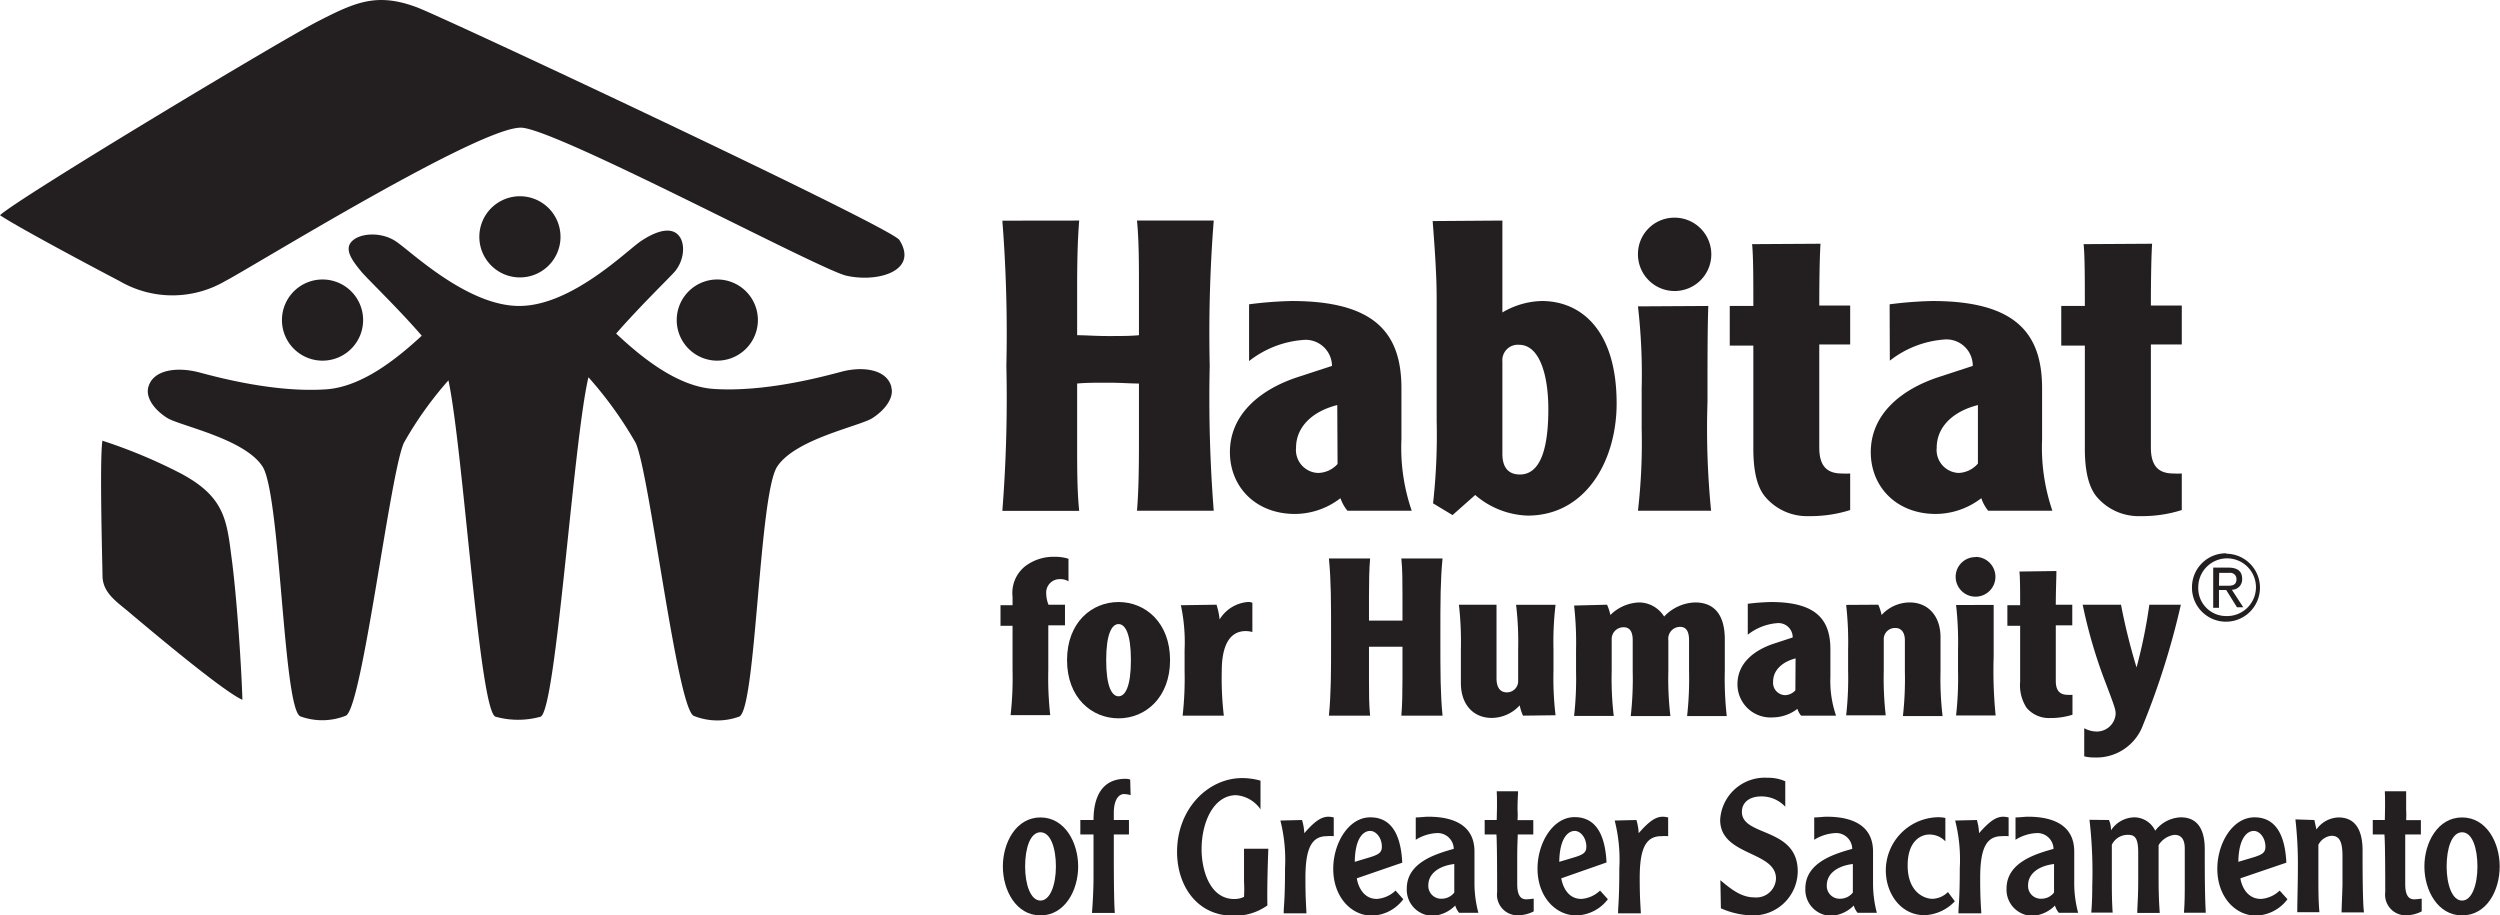
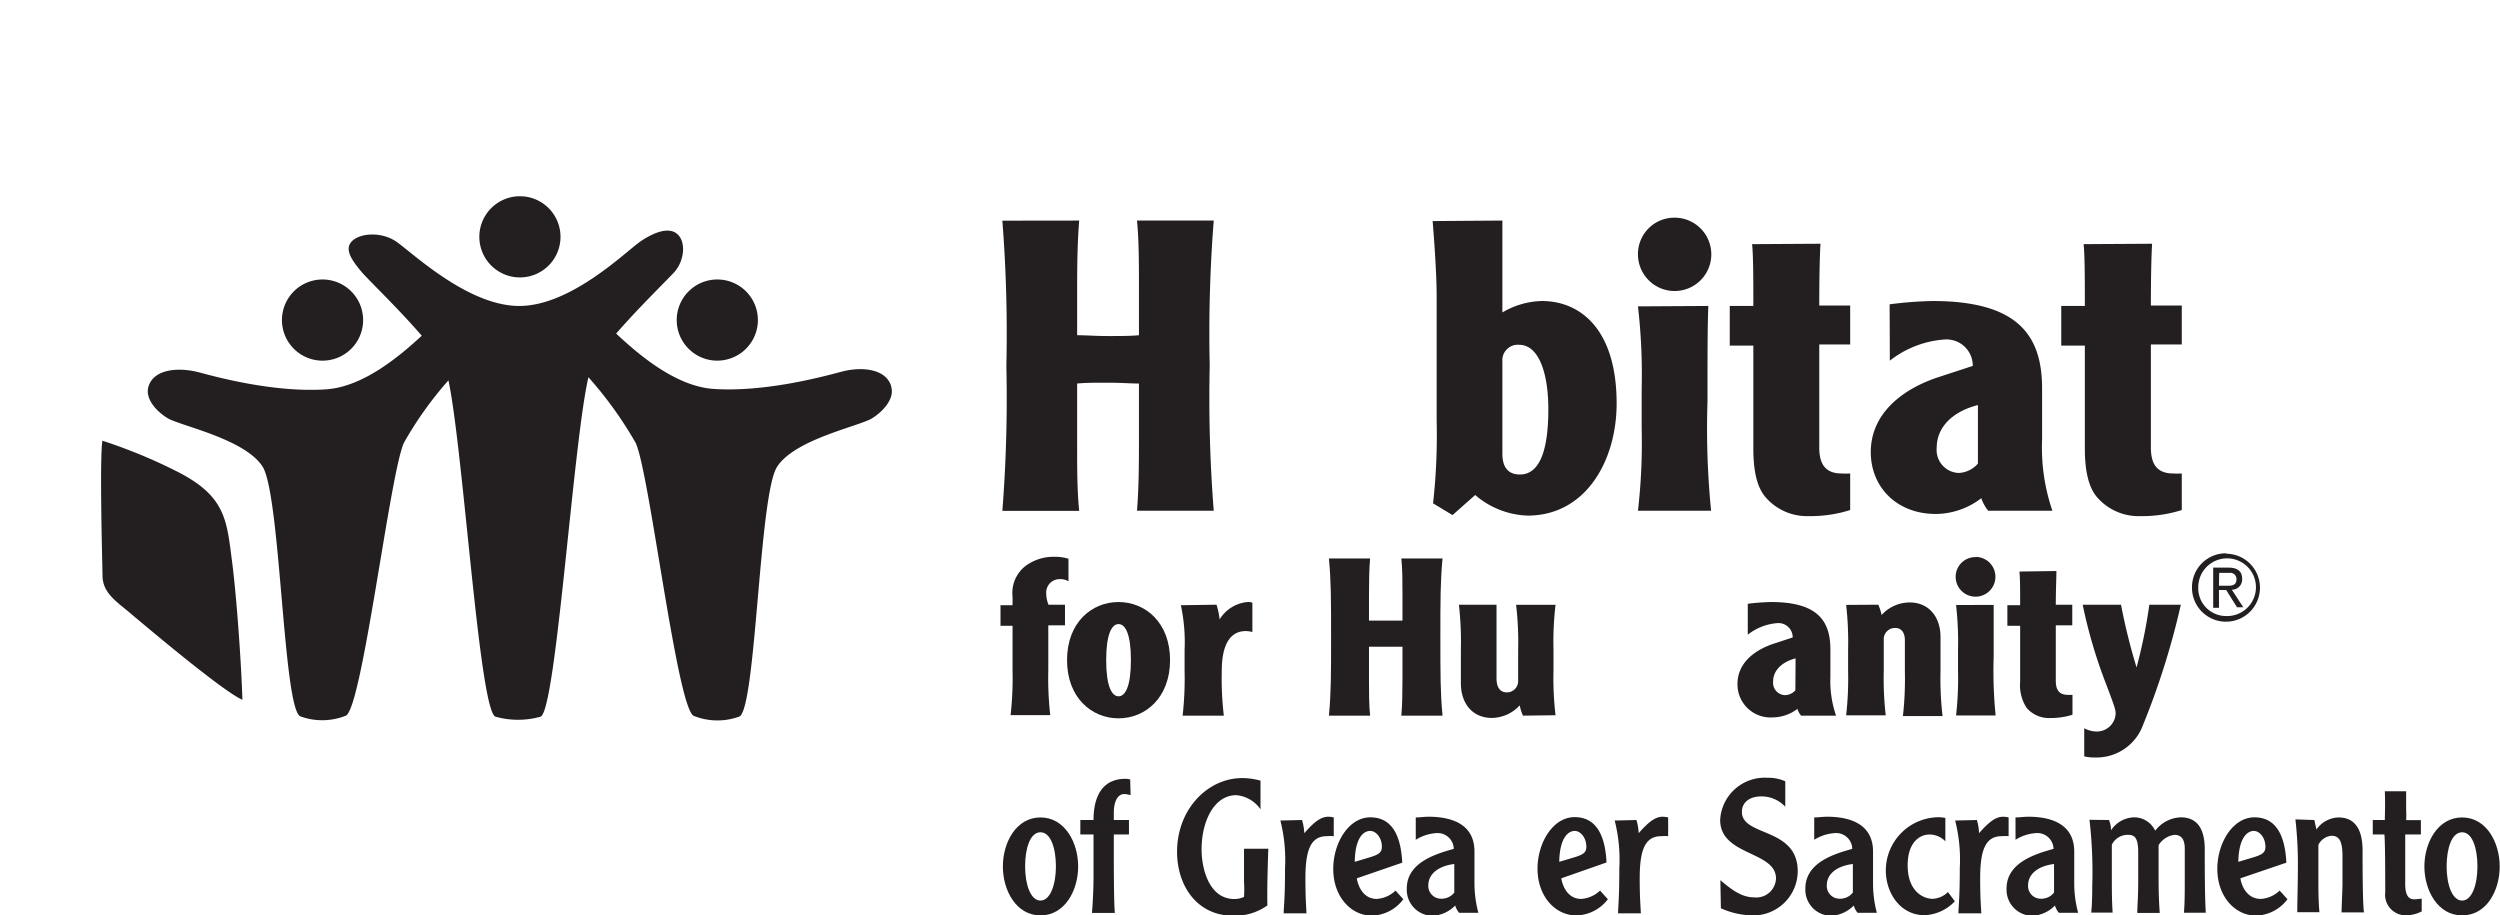
<svg xmlns="http://www.w3.org/2000/svg" id="Layer_1" data-name="Layer 1" viewBox="0 0 242.68 88.86">
  <defs>
    <style>.cls-1{fill:#231f20;}</style>
  </defs>
  <title>logo-black</title>
  <path class="cls-1" d="M27.38,31.36A3.94,3.94,0,1,1,31.59,35a3.94,3.94,0,0,1-4.21-3.64" />
  <path class="cls-1" d="M73.56,31.36A3.94,3.94,0,1,0,69.35,35a3.95,3.95,0,0,0,4.21-3.64" />
  <path class="cls-1" d="M86.52,37.53c-.47-1.71-2.82-2-4.9-1.43-1.64.43-7.34,2-12.4,1.65-3.64-.27-7.2-3.3-9.41-5.37,2.2-2.53,5-5.25,5.68-6,.94-1.1,1.1-2.82.32-3.6s-2.2-.31-3.6.63-6.73,6.29-11.81,6.29-10.57-5.36-12-6.29-3.44-.79-4.23,0,0,1.87.94,3c.67.78,3.61,3.6,5.83,6.18-2.23,2.06-5.69,4.94-9.24,5.2-5.06.36-10.77-1.22-12.4-1.65-2.08-.54-4.43-.28-4.9,1.43-.29,1.06.62,2.24,1.83,3s7.49,2,9.25,4.71,2,23.56,3.68,24.26a6.18,6.18,0,0,0,4.42-.07c1.59-.8,4.28-23.57,5.63-26.49a35.38,35.38,0,0,1,4.32-6.06c1.45,6.8,3,32.12,4.57,32.65a8.13,8.13,0,0,0,4.38,0c1.51-.65,3.16-26.65,4.64-32.95A37.43,37.43,0,0,1,61.71,43c1.35,2.92,4,25.69,5.63,26.49a6.18,6.18,0,0,0,4.42.07c1.64-.7,1.91-21.56,3.68-24.26s8-3.92,9.24-4.71,2.13-2,1.84-3" />
  <path class="cls-1" d="M46.53,23a3.94,3.94,0,1,1,3.94,3.93A3.94,3.94,0,0,1,46.53,23" />
-   <path class="cls-1" d="M87.3,23.29c1.91,3-2.09,4.17-5.15,3.47-2.56-.58-27.68-14-31.45-14.36S24.36,26,21.87,27.28a10.17,10.17,0,0,1-10.27,0c-1.12-.58-9.72-5.12-11.6-6.39C1.88,19.15,28,3.47,31,2,34.54.19,36.62-.73,40.47.71c2.67,1,46,21.32,46.83,22.58" />
  <path class="cls-1" d="M9.91,42.77a50.56,50.56,0,0,1,7.43,3.08C21.73,48.11,22,50.36,22.46,54c.54,3.9,1,11.18,1.07,13.93-1.84-.79-9-6.82-10.76-8.3-1.33-1.16-2.82-2-2.82-3.77,0-.68-.31-11.44,0-13.12" />
  <path class="cls-1" d="M216.11,53.75A3.3,3.3,0,1,1,212.78,57a3.29,3.29,0,0,1,3.33-3.29m0,6.09a2.8,2.8,0,1,0-2.72-2.8,2.7,2.7,0,0,0,2.72,2.8M215.4,59h-.56V55.1h1.47c.9,0,1.34.36,1.34,1.09a1,1,0,0,1-1,1.06l1.11,1.7h-.61l-1.05-1.68h-.7Zm0-2.14h.9c.61,0,.8-.22.8-.65a.6.6,0,0,0-.68-.6h-1Z" />
  <path class="cls-1" d="M104.76,21.41c-.16,1.93-.2,4.18-.2,6.59v4.54c.87,0,1.73.08,3,.08s2.13,0,3-.08V28c0-2.41,0-4.66-.19-6.59h7.45a140.26,140.26,0,0,0-.39,14.09,140.14,140.14,0,0,0,.39,14.08h-7.45c.16-1.93.19-4.18.19-6.59V37.23c-.86,0-1.73-.08-3-.08s-2.13,0-3,.08V43c0,2.41,0,4.66.2,6.59H97.3a140.14,140.14,0,0,0,.39-14.08,140.26,140.26,0,0,0-.39-14.09Z" />
-   <path class="cls-1" d="M121.25,29.54a37.36,37.36,0,0,1,4.14-.32c8.17,0,10.65,3.2,10.65,8.48v4.94a18.78,18.78,0,0,0,1,6.94H130.8a4,4,0,0,1-.68-1.22,7.27,7.27,0,0,1-4.41,1.53c-3.83,0-6.32-2.64-6.32-6,0-3.63,2.88-6.08,6.63-7.3l3.28-1.07A2.56,2.56,0,0,0,126.49,33a9.67,9.67,0,0,0-5.24,2.05Zm8.56,9.78c-2.49.63-4,2.17-4,4.14a2.23,2.23,0,0,0,2.14,2.45,2.6,2.6,0,0,0,1.89-.87Z" />
  <path class="cls-1" d="M145.84,21.41v8.92a7.83,7.83,0,0,1,3.83-1.11c3.75,0,7.26,2.76,7.26,9.94,0,5.57-3,10.89-8.64,10.89a8.19,8.19,0,0,1-5.09-2L141,50l-1.89-1.14a59.55,59.55,0,0,0,.35-8V29.46c0-1.46,0-3.08-.39-8Zm0,22.65c0,1.14.44,2,1.7,2,1.62,0,2.76-1.66,2.76-6.35,0-3.36-.87-6.24-2.84-6.24a1.5,1.5,0,0,0-1.62,1.62Z" />
  <path class="cls-1" d="M162.55,21.13A3.56,3.56,0,1,1,159,24.69a3.53,3.53,0,0,1,3.55-3.56m3.28,8.57c-.08,2.05-.08,5.05-.08,9.31a80.72,80.72,0,0,0,.35,10.57H159a57.91,57.91,0,0,0,.36-8V37.74a57.76,57.76,0,0,0-.36-8Z" />
  <path class="cls-1" d="M176.72,23.66c-.08,1.22-.12,3.55-.12,6h3v3.78h-3v10c0,1.61.59,2.52,2.17,2.52a6.66,6.66,0,0,0,.83,0v3.55a12.66,12.66,0,0,1-4,.59,5.31,5.31,0,0,1-4.26-1.89c-.83-1-1.14-2.64-1.14-4.66v-10h-2.29V29.7h2.29c0-2.49,0-4.82-.12-6Z" />
  <path class="cls-1" d="M183.43,29.54a37.8,37.8,0,0,1,4.15-.32c8.16,0,10.65,3.2,10.65,8.48v4.94a19,19,0,0,0,1,6.94H193a3.84,3.84,0,0,1-.67-1.22,7.31,7.31,0,0,1-4.42,1.53c-3.82,0-6.31-2.64-6.31-6,0-3.63,2.88-6.08,6.63-7.3l3.27-1.07a2.55,2.55,0,0,0-2.8-2.56,9.72,9.72,0,0,0-5.25,2.05ZM192,39.32c-2.49.63-4,2.17-4,4.14a2.23,2.23,0,0,0,2.13,2.45A2.6,2.6,0,0,0,192,45Z" />
  <path class="cls-1" d="M208.91,23.66c-.08,1.22-.12,3.55-.12,6h3v3.78h-3v10c0,1.61.59,2.52,2.17,2.52a6.66,6.66,0,0,0,.83,0v3.55a12.59,12.59,0,0,1-4,.59,5.32,5.32,0,0,1-4.27-1.89c-.82-1-1.14-2.64-1.14-4.66v-10h-2.29V29.7h2.29c0-2.49,0-4.82-.12-6Z" />
  <path class="cls-1" d="M103.72,56.43a1.46,1.46,0,0,0-.83-.21,1.3,1.3,0,0,0-1.33,1.41,3,3,0,0,0,.22,1.07h1.6v2h-1.62v4.36a32.2,32.2,0,0,0,.19,4.36H98.1a32.2,32.2,0,0,0,.19-4.36V60.75H97.12v-2h1.17v-.83a3.31,3.31,0,0,1,1.22-2.95,4.54,4.54,0,0,1,2.86-.92,4.31,4.31,0,0,1,1.35.19Z" />
  <path class="cls-1" d="M113.58,64.08c0,3.64-2.39,5.65-5,5.65s-5-2-5-5.65,2.39-5.64,5-5.64,5,2,5,5.64m-6.2,0c0,2.59.56,3.51,1.2,3.51s1.2-.92,1.2-3.51-.56-3.5-1.2-3.5-1.2.92-1.2,3.5" />
  <path class="cls-1" d="M118.09,58.7a7.17,7.17,0,0,1,.3,1.43,3.54,3.54,0,0,1,2.71-1.69,1,1,0,0,1,.47.07v2.84a2.6,2.6,0,0,0-.64-.09c-1.62,0-2.33,1.5-2.33,3.85a30.61,30.61,0,0,0,.2,4.36h-4a32.2,32.2,0,0,0,.19-4.36v-2a17.17,17.17,0,0,0-.36-4.36Z" />
  <path class="cls-1" d="M133,54.21c-.09,1-.11,2.27-.11,3.57v2.46c.47,0,.94,0,1.62,0s1.16,0,1.63,0V57.78c0-1.3,0-2.52-.11-3.57h4c-.21,2.2-.21,4-.21,7.63s0,5.43.21,7.63h-4c.09-1,.11-2.26.11-3.57V62.78c-.47,0-.94,0-1.63,0s-1.15,0-1.62,0V65.9c0,1.31,0,2.52.11,3.57h-4c.21-2.2.21-4,.21-7.63s0-5.43-.21-7.63Z" />
  <path class="cls-1" d="M147.84,69.47a4.7,4.7,0,0,1-.32-1,3.71,3.71,0,0,1-2.71,1.22c-1.82,0-3-1.33-3-3.38V63.06a32.2,32.2,0,0,0-.19-4.36h3.65v7.16c0,.85.34,1.35,1,1.35a1.09,1.09,0,0,0,1.1-1.14v-3a30.61,30.61,0,0,0-.2-4.36H151a30.61,30.61,0,0,0-.2,4.36v2a30.61,30.61,0,0,0,.2,4.36Z" />
-   <path class="cls-1" d="M156,58.7a4.7,4.7,0,0,1,.32,1,4.17,4.17,0,0,1,2.82-1.22,2.89,2.89,0,0,1,2.4,1.37,4.31,4.31,0,0,1,3-1.37c2.09,0,2.89,1.48,2.89,3.59v3.08a32.2,32.2,0,0,0,.19,4.36h-3.85a32.2,32.2,0,0,0,.19-4.36v-3c0-.75-.21-1.3-.87-1.3a1.15,1.15,0,0,0-1.14,1.3v3a30.61,30.61,0,0,0,.2,4.36h-3.85a32.2,32.2,0,0,0,.19-4.36v-3c0-.71-.21-1.26-.87-1.26A1.14,1.14,0,0,0,156.45,62v3.14a30.61,30.61,0,0,0,.2,4.36H152.8a32.2,32.2,0,0,0,.19-4.36v-2a32.2,32.2,0,0,0-.19-4.36Z" />
  <path class="cls-1" d="M169.66,58.61a21.54,21.54,0,0,1,2.25-.17c4.42,0,5.77,1.73,5.77,4.6v2.67a10.32,10.32,0,0,0,.55,3.76h-3.39a1.77,1.77,0,0,1-.36-.66,4,4,0,0,1-2.4.83,3.21,3.21,0,0,1-3.42-3.23c0-2,1.56-3.29,3.59-3.95l1.77-.58a1.38,1.38,0,0,0-1.51-1.39,5.28,5.28,0,0,0-2.85,1.12Zm4.64,5.3c-1.34.35-2.18,1.18-2.18,2.25a1.2,1.2,0,0,0,1.16,1.32,1.39,1.39,0,0,0,1-.47Z" />
  <path class="cls-1" d="M182.33,58.7a4.7,4.7,0,0,1,.32,1,3.71,3.71,0,0,1,2.72-1.22c1.81,0,3,1.33,3,3.38v3.29a30.61,30.61,0,0,0,.2,4.36h-3.85a32.2,32.2,0,0,0,.19-4.36v-3c0-.66-.28-1.19-.92-1.19a1.09,1.09,0,0,0-1.13,1v3.12a32.2,32.2,0,0,0,.19,4.36h-3.84a32.2,32.2,0,0,0,.19-4.36v-2a32.2,32.2,0,0,0-.19-4.36Z" />
  <path class="cls-1" d="M191.76,54.06A1.93,1.93,0,1,1,189.84,56a1.91,1.91,0,0,1,1.92-1.92m1.77,4.64c0,1.11,0,2.74,0,5a43.7,43.7,0,0,0,.19,5.73h-3.84a32.2,32.2,0,0,0,.19-4.36v-2a32.2,32.2,0,0,0-.19-4.36Z" />
  <path class="cls-1" d="M199.62,55.43c0,.66-.06,1.92-.06,3.27h1.6v2h-1.6v5.39c0,.87.32,1.36,1.17,1.36a3.87,3.87,0,0,0,.45,0v1.93a6.9,6.9,0,0,1-2.16.32,2.83,2.83,0,0,1-2.3-1,4,4,0,0,1-.62-2.52V60.75h-1.24v-2h1.24c0-1.35,0-2.61-.07-3.27Z" />
  <path class="cls-1" d="M205.89,58.7a58.93,58.93,0,0,0,1.51,6.09h0a49.86,49.86,0,0,0,1.24-6.09h3.06a74.74,74.74,0,0,1-3.67,11.67,4.81,4.81,0,0,1-4.71,3.16,3.89,3.89,0,0,1-1-.11V70.69a2.55,2.55,0,0,0,1.19.32,1.83,1.83,0,0,0,1.86-1.71c0-.41-.08-.66-.94-2.93a48.21,48.21,0,0,1-2.26-7.67Z" />
  <path class="cls-1" d="M101,88.86c-2.36,0-3.65-2.43-3.65-4.75s1.29-4.76,3.65-4.76,3.66,2.43,3.66,4.76S103.36,88.86,101,88.86Zm0-8.07c-1,0-1.49,1.55-1.49,3.32s.54,3.31,1.49,3.31,1.5-1.55,1.5-3.31S102,80.79,101,80.79Z" />
  <path class="cls-1" d="M109.75,77.19a2.25,2.25,0,0,0-.63-.11c-.56,0-1,.62-1,1.82v.7h1.47V81h-1.47v2c0,.72,0,4.64.1,5.62H106c.09-1.14.15-2.4.15-3.48V81h-1.28V79.6h1.28c0-2.09.72-4,3.11-4a1.55,1.55,0,0,1,.45.07Z" />
  <path class="cls-1" d="M122.36,78.56A3.18,3.18,0,0,0,120,77.19c-2.16,0-3.36,2.56-3.36,5.26,0,1.92.75,4.82,3.18,4.82a2.15,2.15,0,0,0,.94-.21,12.79,12.79,0,0,0,0-1.48c0-.5,0-2.74,0-3.19h2.36c-.06,1.5-.13,4.11-.09,5.5a5.4,5.4,0,0,1-3.33,1c-3.51,0-5.44-2.92-5.44-6.2,0-4.17,3-7.16,6.32-7.16a6.6,6.6,0,0,1,1.78.25Z" />
  <path class="cls-1" d="M126.39,79.6a5.18,5.18,0,0,1,.22,1.28c1.06-1.22,1.69-1.6,2.36-1.6a2.74,2.74,0,0,1,.5.07v1.82a3.78,3.78,0,0,0-.67,0c-1.54,0-2.08,1.29-2.08,4.07,0,2,.07,2.61.1,3.42h-2.21c0-.72.13-1.25.13-4.38a15.68,15.68,0,0,0-.45-4.63Z" />
  <path class="cls-1" d="M131.71,85.26c.07.52.5,2,1.94,2a2.93,2.93,0,0,0,1.82-.81l.75.84a3.9,3.9,0,0,1-3.06,1.59c-2,0-3.74-1.82-3.74-4.54,0-2.48,1.48-5,3.6-5,2.45,0,3,2.41,3.1,4.4Zm1.36-2.07c.81-.26,1.07-.47,1.07-1,0-.84-.54-1.53-1.14-1.53s-1.46.6-1.49,3Z" />
  <path class="cls-1" d="M141.64,88.61a2,2,0,0,1-.38-.71,3.32,3.32,0,0,1-2.17,1,2.53,2.53,0,0,1-2.53-2.65c0-2.57,2.92-3.38,4.56-3.85a1.57,1.57,0,0,0-1.69-1.53,4.28,4.28,0,0,0-2,.65V79.35c.38,0,.88-.07,1.22-.07,2.31,0,4.48.74,4.48,3.38v3.19a11.13,11.13,0,0,0,.38,2.76Zm-.47-4.74c-1.6.2-2.52,1-2.52,2.07a1.24,1.24,0,0,0,1.28,1.3,1.54,1.54,0,0,0,1.24-.6Z" />
-   <path class="cls-1" d="M148.84,81h-1.51c0,.36-.05,1-.05,2.28v2.53c0,1.09.32,1.49.88,1.49a7.23,7.23,0,0,0,.72-.07v1.24a3.47,3.47,0,0,1-1.44.38,2,2,0,0,1-2.11-2.25c0-.88,0-4.83-.07-5.6h-1.14V79.6h1.17c0-.23.06-1.64,0-2.79h2.07c0,.4-.05.74-.05,1.8a7.2,7.2,0,0,1,0,1h1.53Z" />
  <path class="cls-1" d="M151.56,85.26c.07.52.5,2,1.94,2a2.93,2.93,0,0,0,1.82-.81l.76.84A3.94,3.94,0,0,1,153,88.86c-2,0-3.75-1.82-3.75-4.54,0-2.48,1.48-5,3.6-5,2.45,0,3,2.41,3.1,4.4Zm1.37-2.07c.81-.26,1.06-.47,1.06-1,0-.84-.54-1.53-1.13-1.53s-1.46.6-1.5,3Z" />
  <path class="cls-1" d="M158.85,79.6a5.18,5.18,0,0,1,.22,1.28c1.06-1.22,1.69-1.6,2.35-1.6a2.73,2.73,0,0,1,.51.07v1.82a3.78,3.78,0,0,0-.67,0c-1.55,0-2.09,1.29-2.09,4.07,0,2,.08,2.61.11,3.42h-2.21c0-.72.12-1.25.12-4.38a15.35,15.35,0,0,0-.45-4.63Z" />
  <path class="cls-1" d="M167,85.44c1.17,1,2.11,1.67,3.3,1.67a1.91,1.91,0,0,0,2.1-1.83c0-2.69-5.42-2.18-5.42-5.69a4.33,4.33,0,0,1,4.59-4.09,4.08,4.08,0,0,1,1.73.34v2.47a3.14,3.14,0,0,0-2.34-1c-1.13,0-1.87.58-1.87,1.5,0,2.43,5.42,1.46,5.42,5.78A4.32,4.32,0,0,1,170,88.86a7.93,7.93,0,0,1-2.95-.69Z" />
  <path class="cls-1" d="M180.32,88.61a1.86,1.86,0,0,1-.37-.71,3.37,3.37,0,0,1-2.18,1,2.53,2.53,0,0,1-2.52-2.65c0-2.57,2.91-3.38,4.55-3.85a1.56,1.56,0,0,0-1.69-1.53,4.28,4.28,0,0,0-2,.65V79.35c.38,0,.88-.07,1.22-.07,2.31,0,4.49.74,4.49,3.38v3.19a11.12,11.12,0,0,0,.37,2.76Zm-.46-4.74c-1.61.2-2.53,1-2.53,2.07a1.24,1.24,0,0,0,1.28,1.3,1.55,1.55,0,0,0,1.25-.6Z" />
  <path class="cls-1" d="M188.84,81.67a2.11,2.11,0,0,0-1.57-.66c-.79,0-2.09.61-2.09,3,0,2.56,1.57,3.24,2.42,3.24a2.22,2.22,0,0,0,1.49-.66l.67.9a4.27,4.27,0,0,1-2.94,1.35c-2.34,0-3.76-2.14-3.76-4.34a5.17,5.17,0,0,1,5.06-5.17,3.25,3.25,0,0,1,.72.07Z" />
  <path class="cls-1" d="M191.9,79.6a5.1,5.1,0,0,1,.21,1.28c1.07-1.22,1.69-1.6,2.36-1.6a2.73,2.73,0,0,1,.51.07v1.82a3.78,3.78,0,0,0-.67,0c-1.55,0-2.09,1.29-2.09,4.07,0,2,.07,2.61.11,3.42h-2.22c0-.72.13-1.25.13-4.38a15.35,15.35,0,0,0-.45-4.63Z" />
  <path class="cls-1" d="M199.86,88.61a1.89,1.89,0,0,1-.38-.71,3.32,3.32,0,0,1-2.18,1,2.53,2.53,0,0,1-2.52-2.65c0-2.57,2.92-3.38,4.56-3.85a1.57,1.57,0,0,0-1.69-1.53,4.24,4.24,0,0,0-2,.65V79.35c.37,0,.88-.07,1.22-.07,2.3,0,4.48.74,4.48,3.38v3.19a11.13,11.13,0,0,0,.38,2.76Zm-.47-4.74c-1.6.2-2.52,1-2.52,2.07a1.23,1.23,0,0,0,1.28,1.3,1.54,1.54,0,0,0,1.24-.6Z" />
  <path class="cls-1" d="M204.72,79.6a2.38,2.38,0,0,1,.2,1h0a2.77,2.77,0,0,1,2.24-1.26,2.26,2.26,0,0,1,2.05,1.3,3.26,3.26,0,0,1,2.48-1.3c1.88,0,2.33,1.55,2.33,3.1,0,2,0,4.46.1,6.16H212c.08-1,.08-2,.08-3.06V82.39c0-.81-.26-1.35-1-1.35a2.13,2.13,0,0,0-1.54,1v3.3c0,1.6.06,2.54.11,3.28h-2.18c0-.72.09-1.32.09-3.23V82.74c0-1.3-.28-1.7-.95-1.7A1.71,1.71,0,0,0,205,82v3.24c0,1.11,0,2.23.08,3.35H203c.08-.78.1-1.82.1-2.63a43.71,43.71,0,0,0-.27-6.38Z" />
  <path class="cls-1" d="M217.48,85.26c.07.52.51,2,2,2a2.9,2.9,0,0,0,1.81-.81l.76.84a3.94,3.94,0,0,1-3.06,1.59c-2,0-3.75-1.82-3.75-4.54,0-2.48,1.48-5,3.61-5,2.44,0,3,2.41,3.09,4.4Zm1.37-2.07c.81-.26,1.06-.47,1.06-1,0-.84-.54-1.53-1.13-1.53s-1.46.6-1.5,3Z" />
  <path class="cls-1" d="M224.66,79.6l.2.92A2.73,2.73,0,0,1,227,79.35c1.62,0,2.34,1.19,2.34,3.22,0,1.28,0,5.17.14,6h-2.18c0-.29.09-2.4.09-2.74s0-2.12,0-2.7c0-1.44-.29-2-1.07-2a1.58,1.58,0,0,0-1.27.88v3.1c0,1.15,0,2.3.1,3.44H223c0-.9.06-2.9.06-4.34a38.22,38.22,0,0,0-.24-4.67Z" />
  <path class="cls-1" d="M235,81h-1.52c0,.36,0,1,0,2.28v2.53c0,1.09.32,1.49.88,1.49a7,7,0,0,0,.72-.07v1.24a3.4,3.4,0,0,1-1.44.38,2,2,0,0,1-2.1-2.25c0-.88,0-4.83-.08-5.6h-1.13V79.6h1.17c0-.23.05-1.64,0-2.79h2.07c0,.4,0,.74,0,1.8a8.86,8.86,0,0,1,0,1H235Z" />
  <path class="cls-1" d="M239,88.86c-2.36,0-3.66-2.43-3.66-4.75s1.3-4.76,3.66-4.76,3.65,2.43,3.65,4.76S241.39,88.86,239,88.86Zm0-8.07c-1,0-1.5,1.55-1.5,3.32s.54,3.31,1.5,3.31,1.49-1.55,1.49-3.31S240,80.79,239,80.79Z" />
</svg>